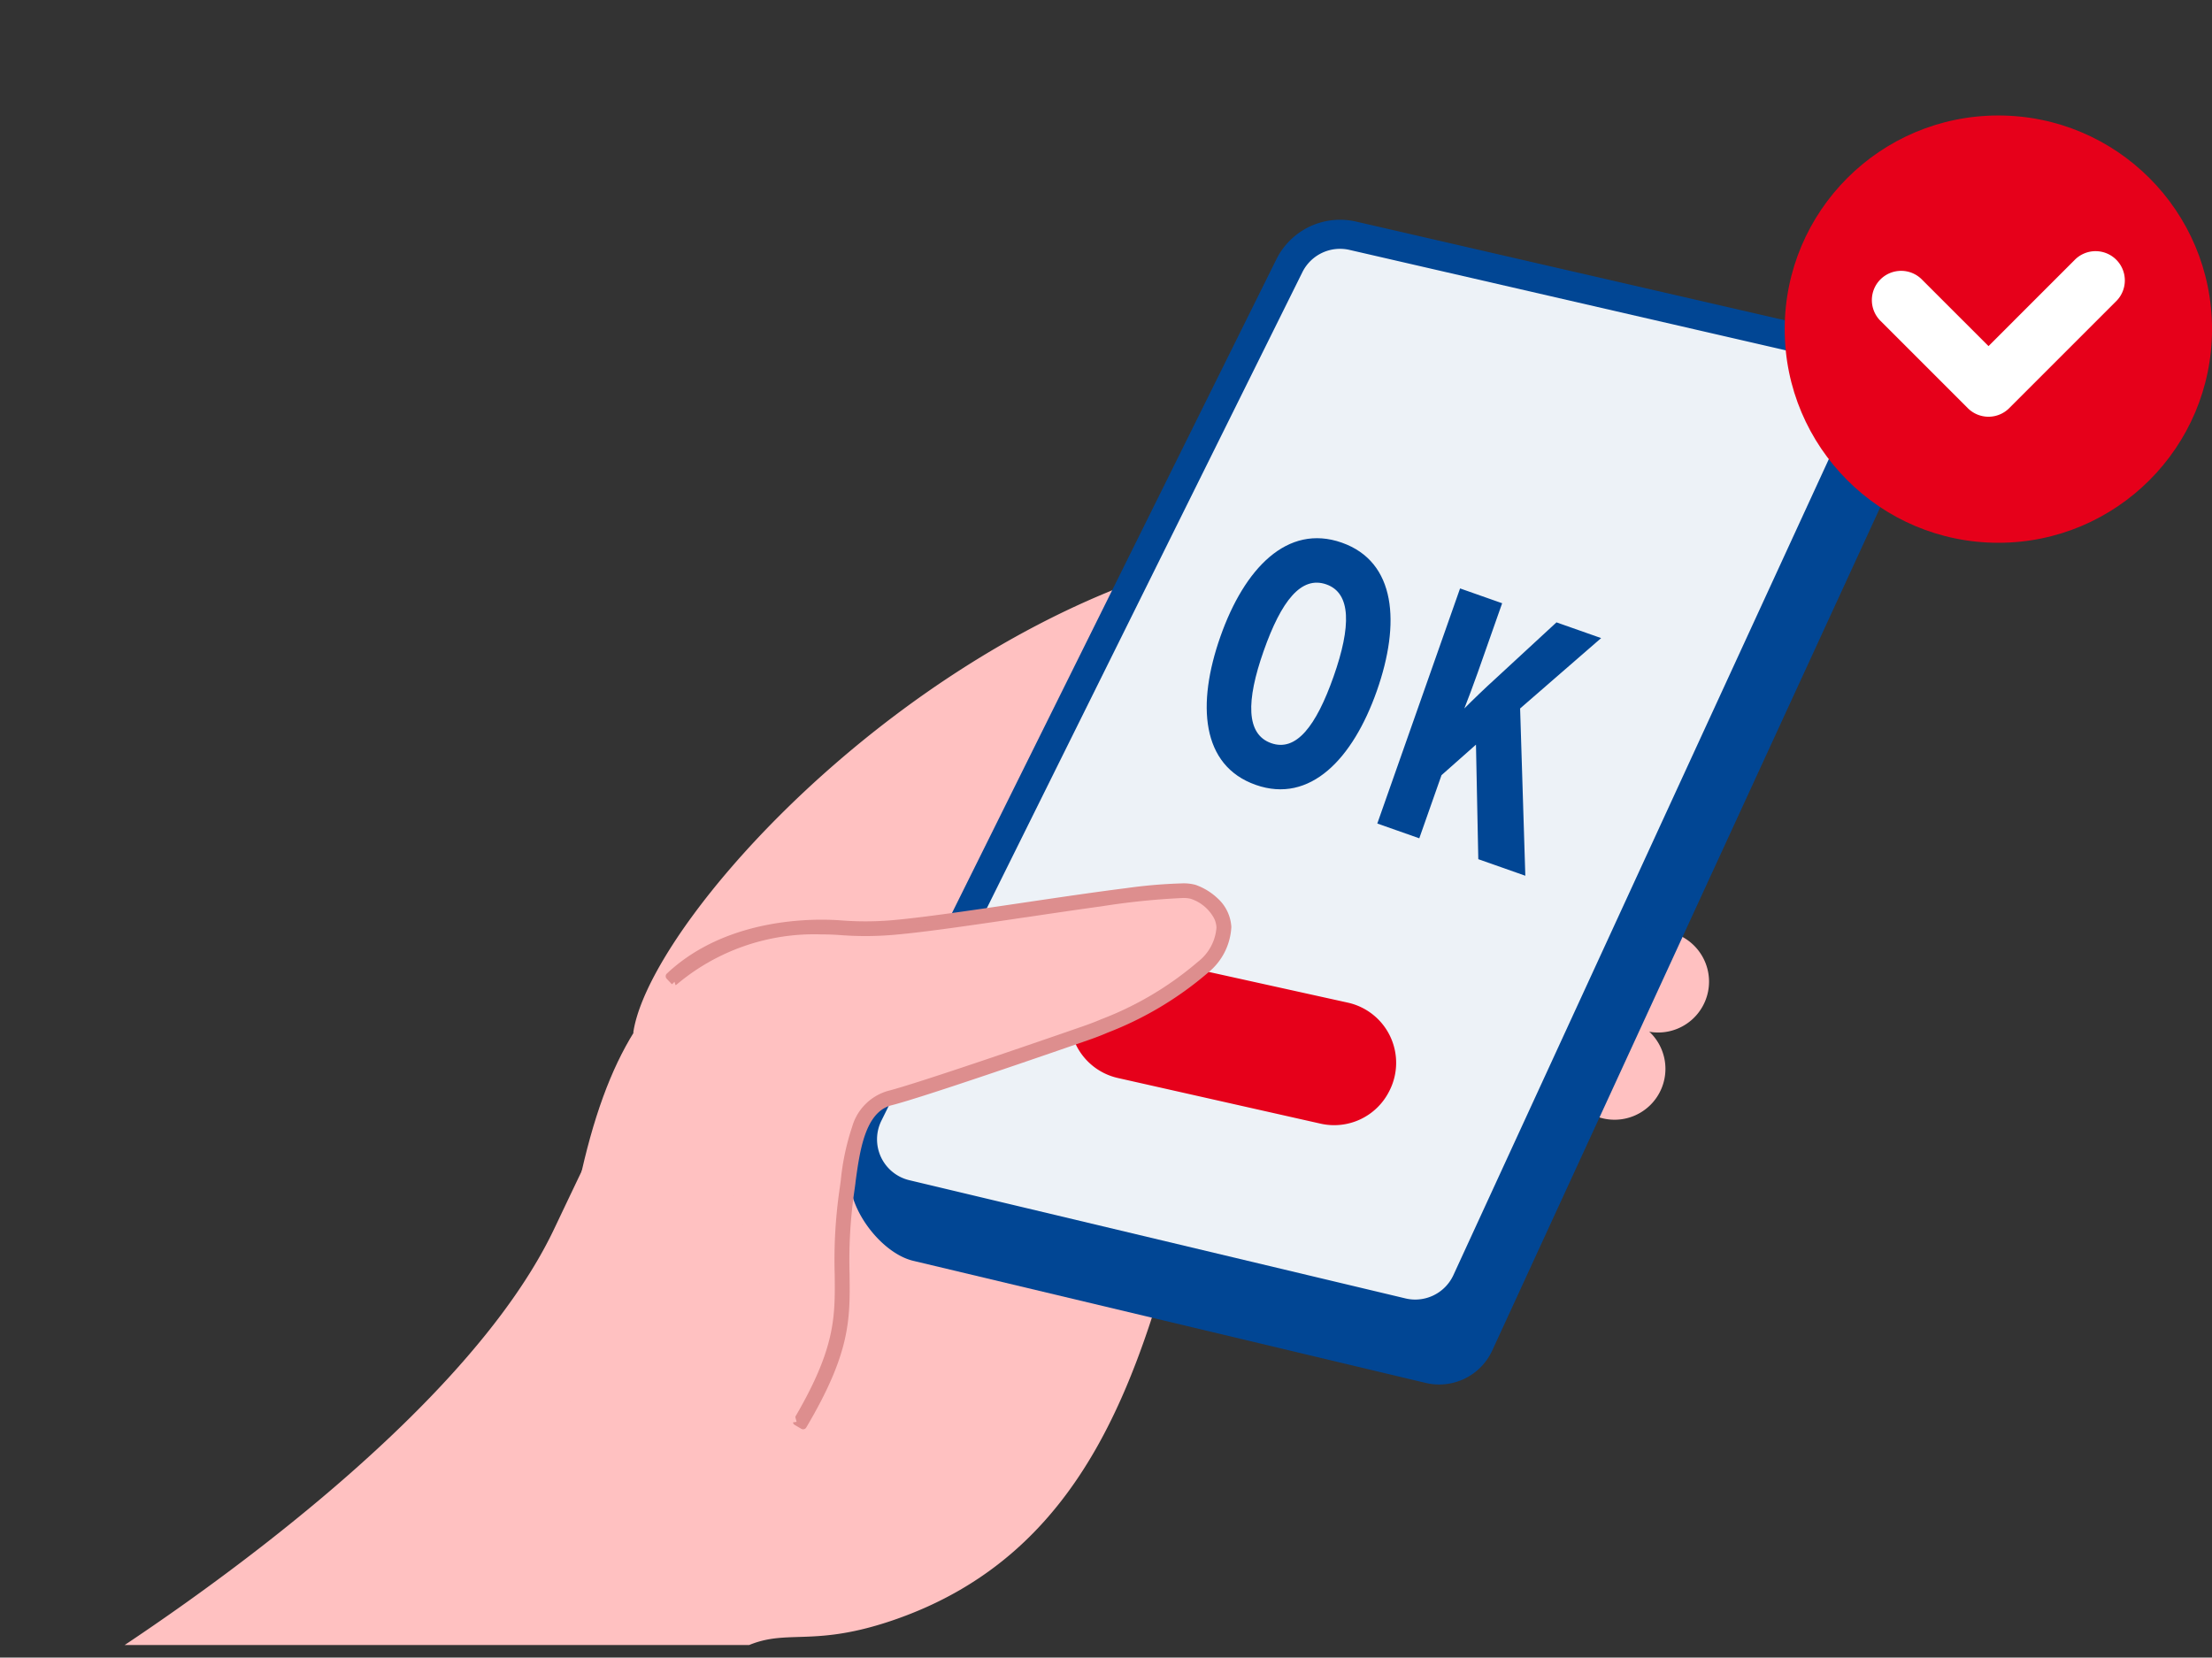
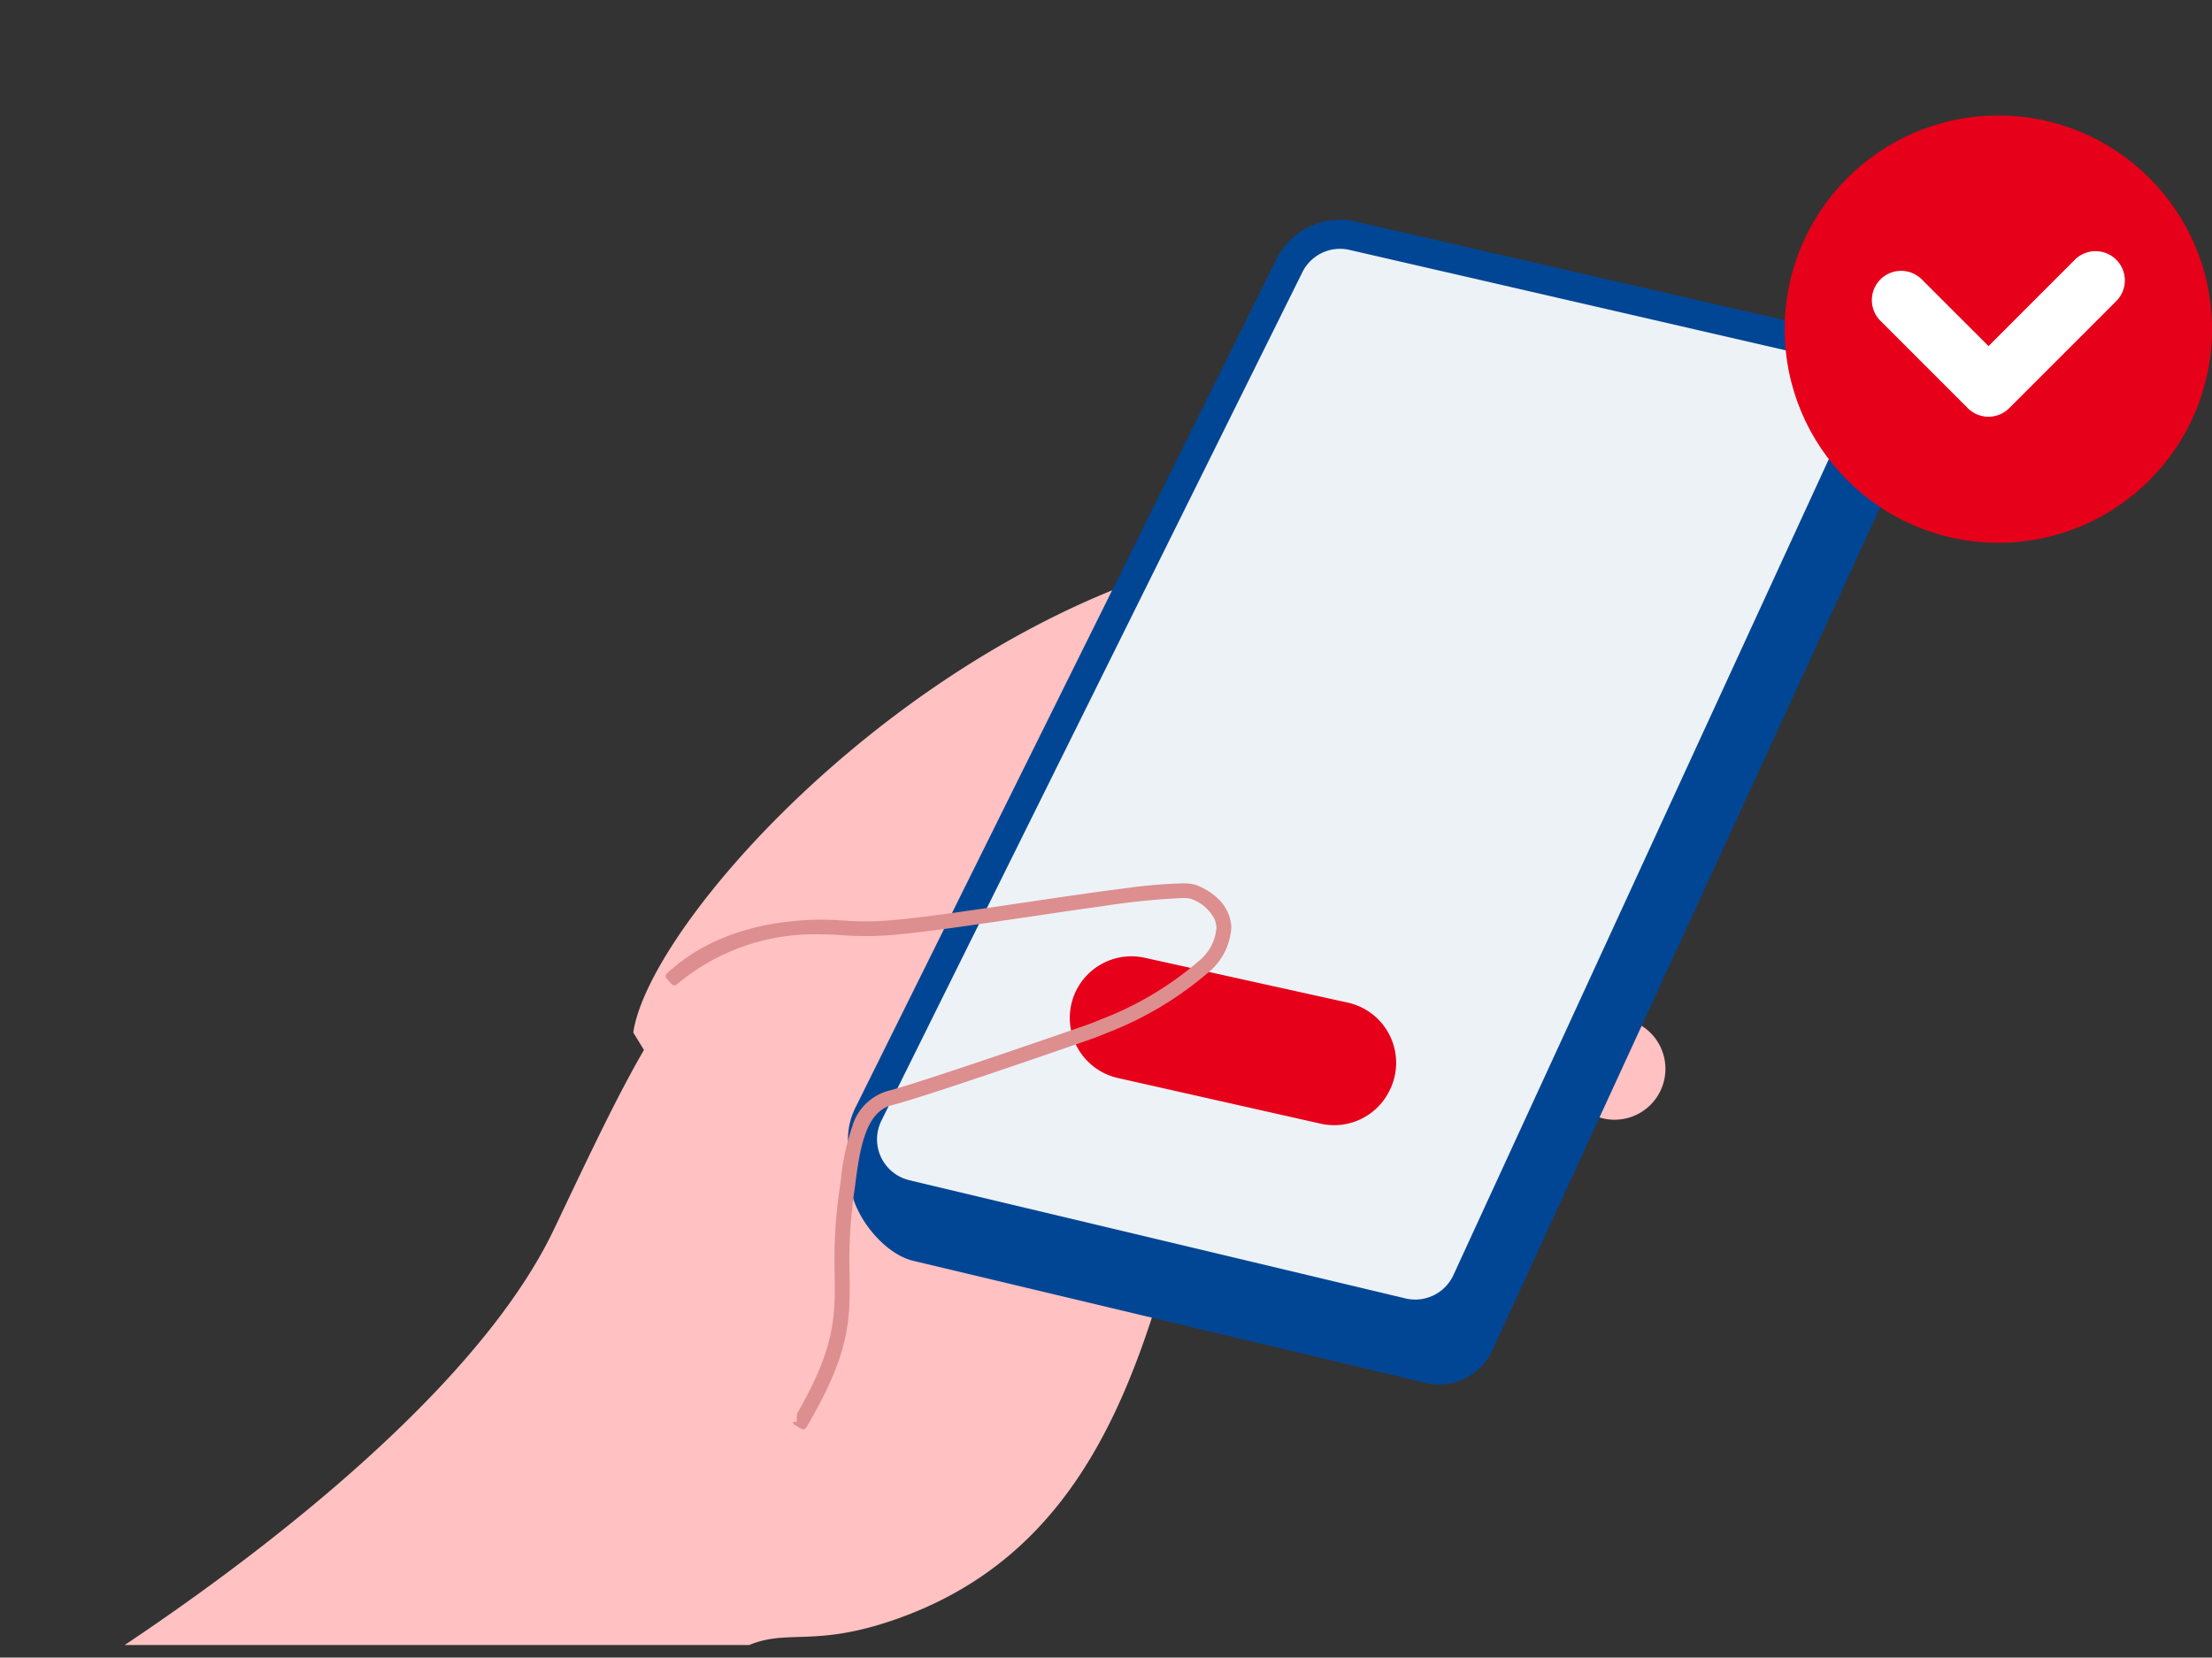
<svg xmlns="http://www.w3.org/2000/svg" width="113.383" height="84.97" viewBox="0 0 113.383 84.97">
  <rect x="0" y="0" width="113.383" height="84.97" fill="#333333" stroke="none" />
  <defs>
    <clipPath id="clip-path">
      <rect id="長方形_382" data-name="長方形 382" width="97.653" height="84.326" fill="none" />
    </clipPath>
    <clipPath id="clip-path-2">
      <rect id="長方形_383" data-name="長方形 383" width="97.653" height="84.97" fill="none" />
    </clipPath>
  </defs>
  <g id="グループ_2124" data-name="グループ 2124" transform="translate(-457.996 -1282)">
    <g id="グループ_1647" data-name="グループ 1647" transform="translate(457.996 1282)">
      <g id="グループ_1202" data-name="グループ 1202">
        <g id="グループ_1201" data-name="グループ 1201" clip-path="url(#clip-path)">
          <path id="パス_879" data-name="パス 879" d="M215.305,105.453c.287,1.082-1.136,2.4-3.179,2.94s-3.931.1-4.218-.979,1.136-2.4,3.179-2.94,3.931-.1,4.218.979" transform="translate(-130.422 -65.403)" fill="#ffc1c1" />
          <path id="パス_880" data-name="パス 880" d="M208.857,108.338a1.862,1.862,0,0,1-1.458-1.2,1.931,1.931,0,0,1,.771-1.863,6.1,6.1,0,0,1,2.544-1.312c2.178-.577,4.133-.088,4.452,1.116s-1.138,2.6-3.315,3.174a6.09,6.09,0,0,1-2.86.121c-.046-.01-.091-.022-.135-.034m4.756-4.089a5.623,5.623,0,0,0-2.8.083,5.707,5.707,0,0,0-2.383,1.223,1.581,1.581,0,0,0-.661,1.484c.12.452.584.79,1.309.961a5.708,5.708,0,0,0,2.675-.118c1.9-.5,3.3-1.744,3.043-2.706a1.514,1.514,0,0,0-1.184-.926" transform="translate(-130.099 -65.075)" fill="#ffc1c1" />
          <path id="パス_881" data-name="パス 881" d="M211.361,116.089c.287,1.082-1.136,2.4-3.179,2.94s-3.931.1-4.218-.979,1.136-2.4,3.179-2.94,3.932-.1,4.218.979" transform="translate(-127.947 -72.076)" fill="#ffc1c1" />
          <path id="パス_882" data-name="パス 882" d="M207.954,124.742c.286,1.082-1.136,2.4-3.18,2.94s-3.931.1-4.218-.979,1.136-2.4,3.179-2.94,3.931-.1,4.219.979" transform="translate(-125.809 -77.505)" fill="#ffc1c1" />
          <line id="線_148" data-name="線 148" x1="2.737" y2="0.506" transform="translate(79.33 42.982)" fill="#efd9bd" />
          <path id="パス_883" data-name="パス 883" d="M212.547,115.73a.191.191,0,0,1,.015-.373l2.737-.506a.191.191,0,1,1,.069.376l-2.737.506a.185.185,0,0,1-.085,0" transform="translate(-133.267 -72.058)" fill="#dd8e8e" />
          <path id="パス_884" data-name="パス 884" d="M212.283,115.61a.374.374,0,0,1-.1-.013.38.38,0,0,1-.272-.3.378.378,0,0,1,.3-.44l2.737-.506a.377.377,0,1,1,.137.742l-2.737.506A.37.37,0,0,1,212.283,115.61Zm2.738-.888-2.738.506,0,0a.005.005,0,0,0,0,0s0,0,0,0h0l2.739-.506a0,0,0,0,0,0,0,0,0,0,0,0,0,0S215.022,114.721,215.02,114.721Z" transform="translate(-132.953 -71.744)" fill="#dd8e8e" />
          <line id="線_149" data-name="線 149" x1="2.737" y2="0.506" transform="translate(78.799 46.406)" fill="#efd9bd" />
          <path id="パス_885" data-name="パス 885" d="M211.122,124.92a.191.191,0,0,1,.015-.373l2.737-.506a.191.191,0,1,1,.069.376l-2.737.506a.184.184,0,0,1-.085,0" transform="translate(-132.373 -77.824)" fill="#dd8e8e" />
          <path id="パス_886" data-name="パス 886" d="M210.858,124.8a.374.374,0,0,1-.1-.013.377.377,0,0,1,.031-.736l2.737-.506a.377.377,0,0,1,.44.3.378.378,0,0,1-.3.44l-2.737.506A.37.37,0,0,1,210.858,124.8Zm2.738-.889-2.738.506a.005.005,0,0,0,0,.006s0,0,0,0h0l2.739-.506a.005.005,0,0,0,0-.006S213.6,123.911,213.6,123.911Z" transform="translate(-132.059 -77.51)" fill="#dd8e8e" />
          <path id="パス_887" data-name="パス 887" d="M64.168,119.964c2.07-6.179.223-6.679-.141-12.129a8.091,8.091,0,0,1,1.148-5.157c1.065-1.572,3.606-2.023,5.347-2.557a16.067,16.067,0,0,1,3.272-.718c2.566-.228,5.107.419,7.677.016,2.224-.348,2.5-1.43.591-2.757-5.6-3.894-10.054-2.722-10.054-2.722a61.692,61.692,0,0,1-9.934.085c-7.049-.323-8.987,3.909-14.5,15.5s-25.334,23.452-25.334,23.452l34.155-1.482c2.8-1.889,3.775-.279,8.558-1.918,19.962-6.838,10.8-37.06,27.991-42.3a11.747,11.747,0,0,0,8.206-10.019C78.677,65.226,52.8,91.49,51.633,99.451" transform="translate(-19.172 -46.523)" fill="#ffc1c1" />
          <path id="パス_888" data-name="パス 888" d="M220.338,142.664a2.608,2.608,0,1,1-2.608-2.608,2.608,2.608,0,0,1,2.608,2.608" transform="translate(-134.971 -87.873)" fill="#ffc1c1" />
-           <path id="パス_889" data-name="パス 889" d="M226.338,130.664a2.608,2.608,0,1,1-2.608-2.608,2.608,2.608,0,0,1,2.608,2.608" transform="translate(-138.736 -80.344)" fill="#ffc1c1" />
          <path id="パス_890" data-name="パス 890" d="M143.819,37.127l24.715,4.653c1.85.426,3.015,3.522,2.221,5.246L149.845,92.475a2.994,2.994,0,0,1-3.414,1.661l-26.267-6.259c-1.873-.446-3.9-3.389-3.047-5.114l23.348-44.05a2.994,2.994,0,0,1,3.354-1.587" transform="translate(-73.355 -23.246)" fill="#014694" />
          <path id="パス_891" data-name="パス 891" d="M143.785,32.309l24.1,5.548a2.9,2.9,0,0,1,1.983,4.037L149.621,85.9a2.9,2.9,0,0,1-3.306,1.608l-25.433-6.06a2.9,2.9,0,0,1-1.925-4.109l21.581-43.494a2.9,2.9,0,0,1,3.247-1.537" transform="translate(-74.445 -20.225)" fill="#edf2f7" />
          <path id="パス_892" data-name="パス 892" d="M141.878,30.235a3.654,3.654,0,0,1,.818.093l24.1,5.548a3.644,3.644,0,0,1,2.493,5.074L149.042,84.957a3.642,3.642,0,0,1-4.155,2.022l-25.433-6.06a3.645,3.645,0,0,1-2.42-5.165L138.615,32.26a3.645,3.645,0,0,1,3.264-2.025Zm3.854,55.353a2.159,2.159,0,0,0,1.956-1.254l20.245-44.006a2.153,2.153,0,0,0-1.473-3l-24.1-5.548a2.154,2.154,0,0,0-2.413,1.142L118.369,76.416a2.154,2.154,0,0,0,1.43,3.053l25.433,6.06A2.159,2.159,0,0,0,145.732,85.588Z" transform="translate(-73.189 -18.97)" fill="#014694" />
          <path id="パス_893" data-name="パス 893" d="M147.522,133.288h0a3.158,3.158,0,0,1,3.49-1.639l10.412,2.3a3.159,3.159,0,0,1,2.136,4.512l-.02.039a3.157,3.157,0,0,1-3.51,1.653l-10.393-2.341a3.158,3.158,0,0,1-2.114-4.526" transform="translate(-92.337 -82.552)" fill="#e6001a" />
-           <path id="パス_905" data-name="パス 905" d="M4.272,0C1.3,0,0,2.921,0,6.609c0,3.67,1.26,6.572,4.236,6.572,2.958,0,4.254-2.921,4.254-6.609C8.489,2.9,7.23,0,4.272,0Zm0,10.9C2.9,10.9,2.337,9.293,2.337,6.572s.529-4.29,1.9-4.29c1.351,0,1.917,1.607,1.917,4.327S5.623,10.9,4.272,10.9ZM15.719,4.984,18.439.2H16.011l-1.99,3.761c-.347.639-.749,1.442-1,1.972.018-.566.037-1.2.037-1.953V.2H10.771V12.98h2.282V9.548L14.2,7.485l2.063,5.5h2.556Z" transform="matrix(0.943, 0.332, -0.332, 0.943, 64.75, 26.399)" fill="#014694" />
-           <path id="パス_894" data-name="パス 894" d="M92.442,127.135c2.585-2.442,6.4-2.8,8.674-2.624a16.193,16.193,0,0,0,2.655-.012c4.03-.348,14.035-2.071,15.387-1.836,1.3.225,4.159,3.115-4.546,6.876-.325.14-.655.264-.99.38-1.877.652-8.44,2.92-10.018,3.319-1.778.449-1.944,3.018-2.2,4.8-.786,5.405.915,6.281-2.4,11.889" transform="translate(-58 -76.947)" fill="#ffc1c1" />
          <path id="パス_895" data-name="パス 895" d="M120.7,124.1a1.949,1.949,0,0,0-.64-1.34,3.014,3.014,0,0,0-1.066-.652,12.449,12.449,0,0,0-3.465.182c-1.405.176-3.18.434-5.254.742-2.533.376-5.152.765-6.746.9a16.063,16.063,0,0,1-2.623.012c-1.3-.1-5.77-.206-8.82,2.676l.263.278c2.935-2.773,7.269-2.67,8.527-2.572a16.465,16.465,0,0,0,2.687-.012c1.605-.139,4.23-.528,6.769-.905,1.3-.193,2.652-.393,3.9-.564a21.2,21.2,0,0,1,4.642-.377,2.282,2.282,0,0,1,1.317,1.119,1.4,1.4,0,0,1,.131.526c.033.837-.7,2.583-6.008,4.874-.29.125-.6.244-.977.375-1.387.482-8.388,2.907-10,3.314-1.734.438-2.033,2.654-2.273,4.434-.024.181-.048.357-.073.526a25.1,25.1,0,0,0-.237,4.27c.025,2.24.042,3.858-2.142,7.55l.329.194c2.239-3.784,2.221-5.447,2.2-7.749a24.821,24.821,0,0,1,.233-4.211c.025-.17.049-.348.073-.53.225-1.666.5-3.74,1.988-4.114,1.589-.4,8.082-2.645,10.034-3.323.386-.134.7-.257,1-.386,5.237-2.263,6.283-4.1,6.238-5.24" transform="translate(-57.779 -76.57)" fill="#dd8e8e" />
          <path id="パス_896" data-name="パス 896" d="M118.046,121.54h0a2.324,2.324,0,0,1,.7.075,3.19,3.19,0,0,1,1.135.694,2.137,2.137,0,0,1,.7,1.467,3.214,3.214,0,0,1-1.195,2.341,17.632,17.632,0,0,1-5.156,3.078c-.3.131-.625.255-1.016.391-1.956.68-8.463,2.928-10.05,3.328-1.36.344-1.631,2.347-1.849,3.958l0,.023c-.024.178-.047.345-.071.51a24.648,24.648,0,0,0-.231,4.181c.026,2.333.044,4.018-2.221,7.846a.186.186,0,0,1-.255.066L98.2,149.3a.186.186,0,0,1-.066-.255c2.158-3.647,2.14-5.243,2.116-7.453v-.007a25.236,25.236,0,0,1,.239-4.292c.023-.16.046-.325.072-.524a12.516,12.516,0,0,1,.587-2.763,2.672,2.672,0,0,1,1.825-1.827c1.657-.418,9.139-3.015,9.987-3.309.372-.129.679-.247.964-.37a16.813,16.813,0,0,0,4.948-2.944,2.451,2.451,0,0,0,.947-1.751,1.2,1.2,0,0,0-.114-.456,2.1,2.1,0,0,0-1.207-1.02,1.547,1.547,0,0,0-.443-.038,37.149,37.149,0,0,0-4.114.423c-1.287.176-2.733.391-3.895.564l-.016,0c-2.535.376-5.156.765-6.764.9-.477.041-.961.062-1.439.062-.427,0-.857-.017-1.278-.049-.212-.016-.553-.036-.979-.036a10.933,10.933,0,0,0-7.406,2.558.186.186,0,0,1-.263-.007l-.263-.278a.186.186,0,0,1,.007-.263c2.545-2.4,6.062-2.764,7.931-2.764.448,0,.808.021,1.031.038.4.031.812.047,1.22.047.456,0,.918-.02,1.373-.059,1.59-.137,4.205-.526,6.734-.9,2.175-.323,3.9-.573,5.258-.743A25.688,25.688,0,0,1,118.046,121.54ZM98.56,149.081c2.118-3.626,2.1-5.252,2.075-7.491a24.972,24.972,0,0,1,.235-4.24c.024-.163.046-.329.07-.506l0-.022a12.694,12.694,0,0,1,.532-2.581,2.376,2.376,0,0,1,1.595-1.689c1.572-.4,8.066-2.641,10.019-3.319.382-.133.7-.254.99-.381a17.29,17.29,0,0,0,5.044-3,2.872,2.872,0,0,0,1.082-2.059,1.749,1.749,0,0,0-.583-1.213,2.84,2.84,0,0,0-1-.61,1.961,1.961,0,0,0-.578-.055,25.393,25.393,0,0,0-2.8.245c-1.354.169-3.078.419-5.25.742-2.535.376-5.156.765-6.757.9-.466.04-.939.06-1.405.06-.418,0-.838-.016-1.249-.048-.216-.017-.566-.037-1-.037a11.419,11.419,0,0,0-7.538,2.536l.007.007a11.4,11.4,0,0,1,7.525-2.533c.437,0,.789.02,1.007.037.412.032.832.048,1.25.048.467,0,.941-.02,1.407-.061,1.6-.138,4.212-.526,6.741-.9l.016,0c1.163-.173,2.61-.388,3.9-.564a37.358,37.358,0,0,1,4.165-.427,1.872,1.872,0,0,1,.563.058,2.468,2.468,0,0,1,1.426,1.218,1.585,1.585,0,0,1,.148.6,2.986,2.986,0,0,1-1.058,2.032,17.152,17.152,0,0,1-5.061,3.021c-.294.127-.609.248-.99.38-1.385.482-8.38,2.906-10.018,3.319a2.327,2.327,0,0,0-1.568,1.6,12.244,12.244,0,0,0-.566,2.678c-.027.2-.049.367-.073.528a24.918,24.918,0,0,0-.235,4.234v.007c.025,2.237.042,3.863-2.073,7.486Z" transform="translate(-57.465 -76.256)" fill="#dd8e8e" />
-           <path id="パス_897" data-name="パス 897" d="M88.971,157.634l-7.626,1.279s-5.589.745-4.471-7.824,2.737-13.025,5.84-16.013" transform="translate(-48.139 -84.749)" fill="#ffc1c1" />
+           <path id="パス_897" data-name="パス 897" d="M88.971,157.634s-5.589.745-4.471-7.824,2.737-13.025,5.84-16.013" transform="translate(-48.139 -84.749)" fill="#ffc1c1" />
        </g>
      </g>
    </g>
    <g id="グループ_1666" data-name="グループ 1666" transform="translate(549.476 1287.92)">
      <circle id="楕円形_79" data-name="楕円形 79" cx="10.952" cy="10.952" r="10.952" transform="translate(0)" fill="#e6001a" />
      <path id="パス_1063" data-name="パス 1063" d="M616.636,1312.6a1.5,1.5,0,0,1-1.061-.439l-4.46-4.46a1.5,1.5,0,1,1,2.121-2.121l3.4,3.4,4.409-4.409a1.5,1.5,0,1,1,2.121,2.121l-5.47,5.47A1.5,1.5,0,0,1,616.636,1312.6Z" transform="translate(-606.189 -1297.158)" fill="#fff" />
    </g>
  </g>
</svg>